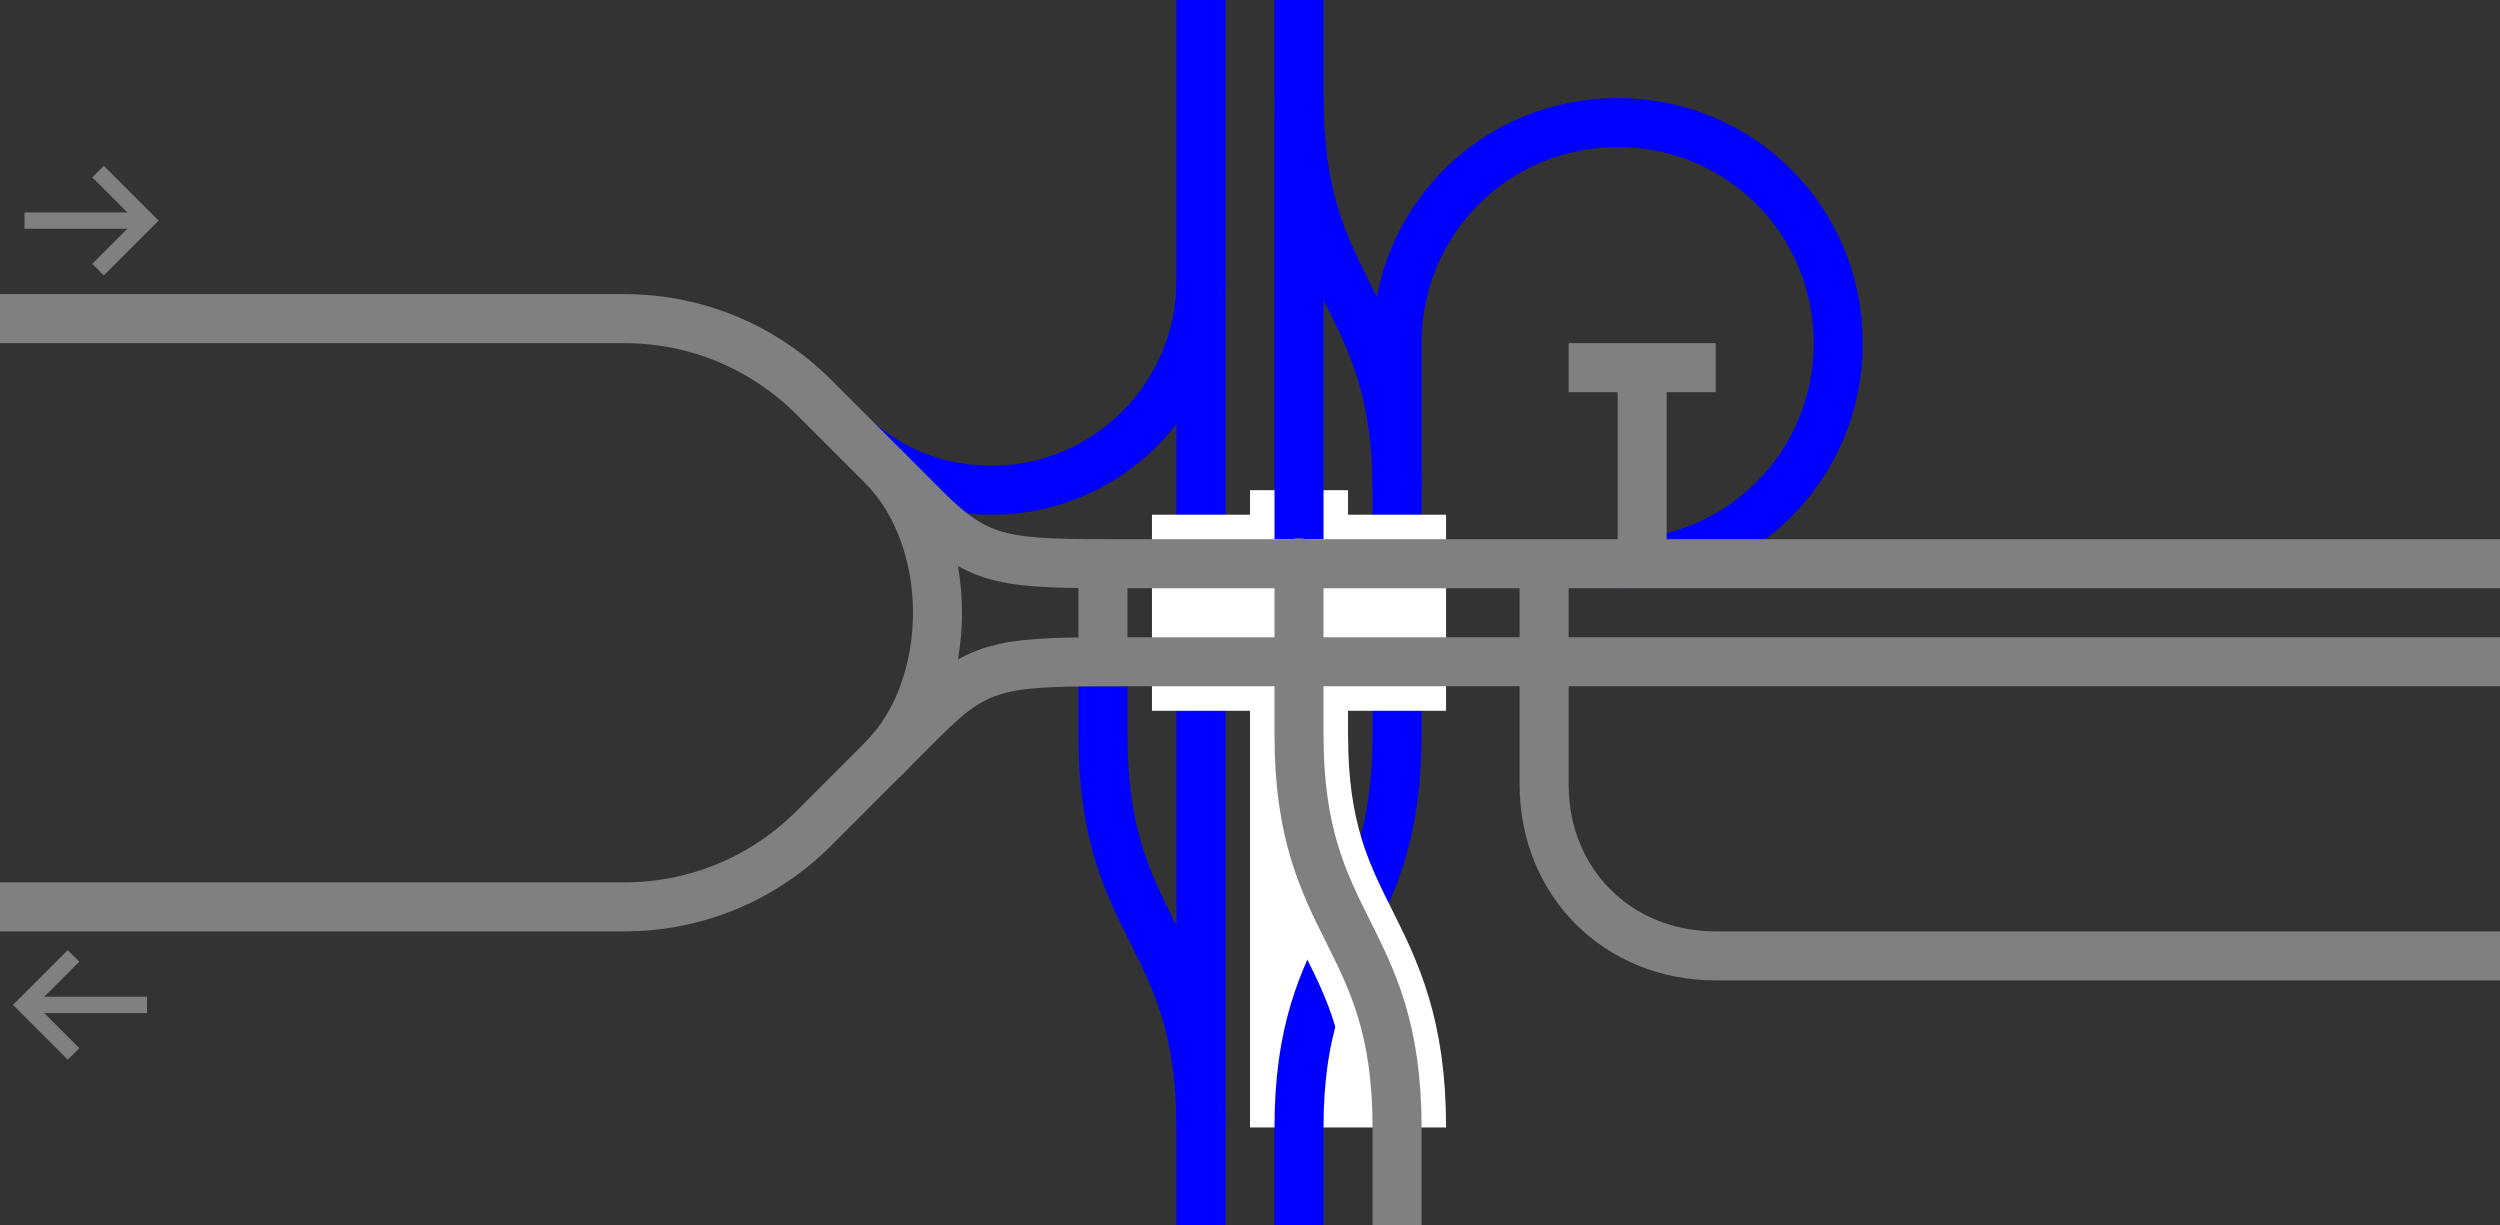
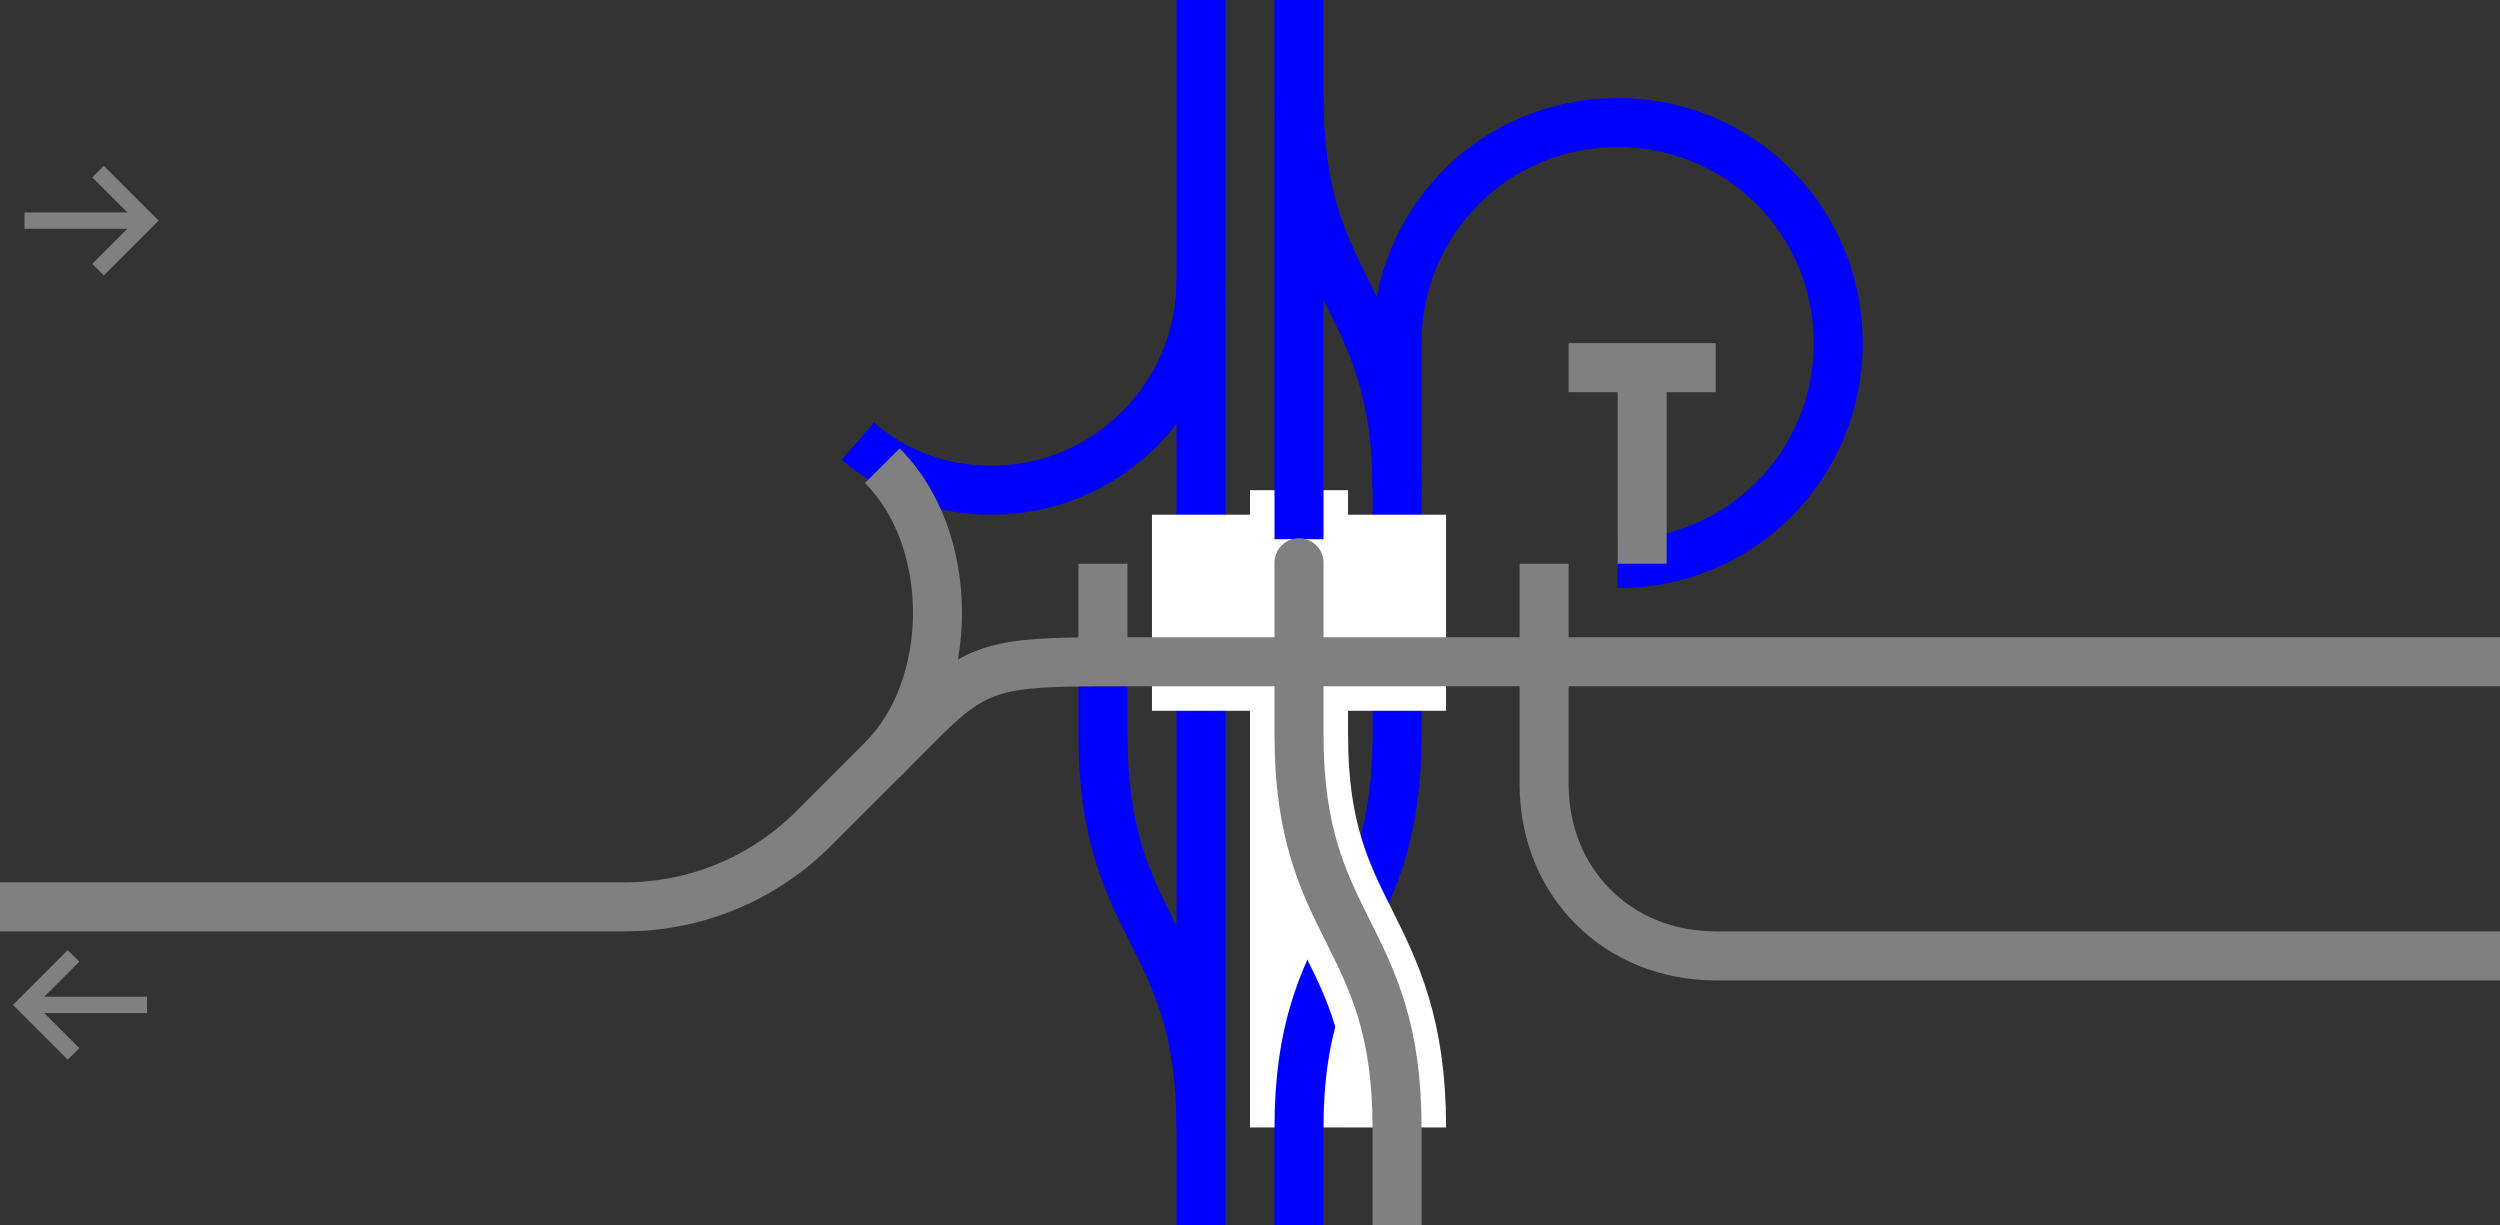
<svg xmlns="http://www.w3.org/2000/svg" version="1.1" id="Layer_1" x="0px" y="0px" viewBox="0 0 153 75" style="enable-background:new 0 0 153 75;" xml:space="preserve">
  <rect x="0" y="0" width="153" height="75" fill="#333333" stroke="none" />
  <style type="text/css">
	.st0{fill:#FFFFFF;}
	.st1{fill:none;stroke:#0000FF;stroke-width:3;stroke-miterlimit:10;}
	.st2{fill:none;}
	.st3{fill:none;stroke:#FFFFFF;stroke-width:12;stroke-miterlimit:10;}
	.st4{fill:none;stroke:#FFFFFF;stroke-width:6;stroke-miterlimit:10;}
	.st5{fill:none;stroke:#808080;stroke-width:3;stroke-miterlimit:10;}
	.st6{fill:none;stroke:#808080;stroke-miterlimit:10;}
</style>
  <path class="st0" d="M76.5,30h6v39h-6V30z" />
  <g>
    <path class="st1" d="M79.5,0v6c0,12,6,12,6,24v15c0,12-6,12-6,24v6" />
    <path class="st1" d="M73.5,0v75" />
    <path class="st2" d="M0,36h3v3H0V36z" />
    <path class="st2" d="M150,36.1h3v3h-3V36.1z" />
    <path class="st3" d="M70.5,37.5h18" />
    <path class="st1" d="M73.5,17.2c0,7-5.7,12.8-12.8,12.8c-3.2,0-6-1.1-8.2-3" />
    <path class="st1" d="M99,34.5c7.5,0,13.5-6,13.5-13.5S106.5,7.5,99,7.5s-13.5,6-13.5,13.5v9" />
    <path class="st1" d="M79.5,6v27" />
    <path class="st4" d="M79.5,45c0,12,6,12,6,24" />
    <path class="st5" d="M79.5,34.5c0,0,0-1.5,0,10.5s6,12,6,24v6" />
    <path class="st5" d="M100.5,34.5v-12" />
    <path class="st5" d="M96,22.5h9" />
    <path class="st5" d="M94.5,34.5V48c0,6,4.5,10.5,10.5,10.5h48" />
    <path class="st1" d="M67.5,42v3c0,12,6,12,6,24" />
    <path class="st5" d="M0,55.5h38.2c4.5,0,8.6-1.8,11.6-4.8l6.8-6.8c3.4-3.4,4.9-3.4,12.4-3.4h84" />
-     <path class="st5" d="M0,19.5h38.2c4.5,0,8.6,1.8,11.6,4.8l6.8,6.8c3.4,3.4,4.9,3.4,12.4,3.4h84" />
    <path class="st5" d="M54,28.5c4.5,4.5,4.5,13.5,0,18" />
    <path class="st5" d="M67.5,40.5v-6" />
    <path class="st6" d="M1.5,13.5H9" />
    <path class="st6" d="M6,10.5l3,3l-3,3" />
    <path class="st6" d="M9,61.5H1.5" />
    <path class="st6" d="M4.5,64.5l-3-3l3-3" />
  </g>
</svg>